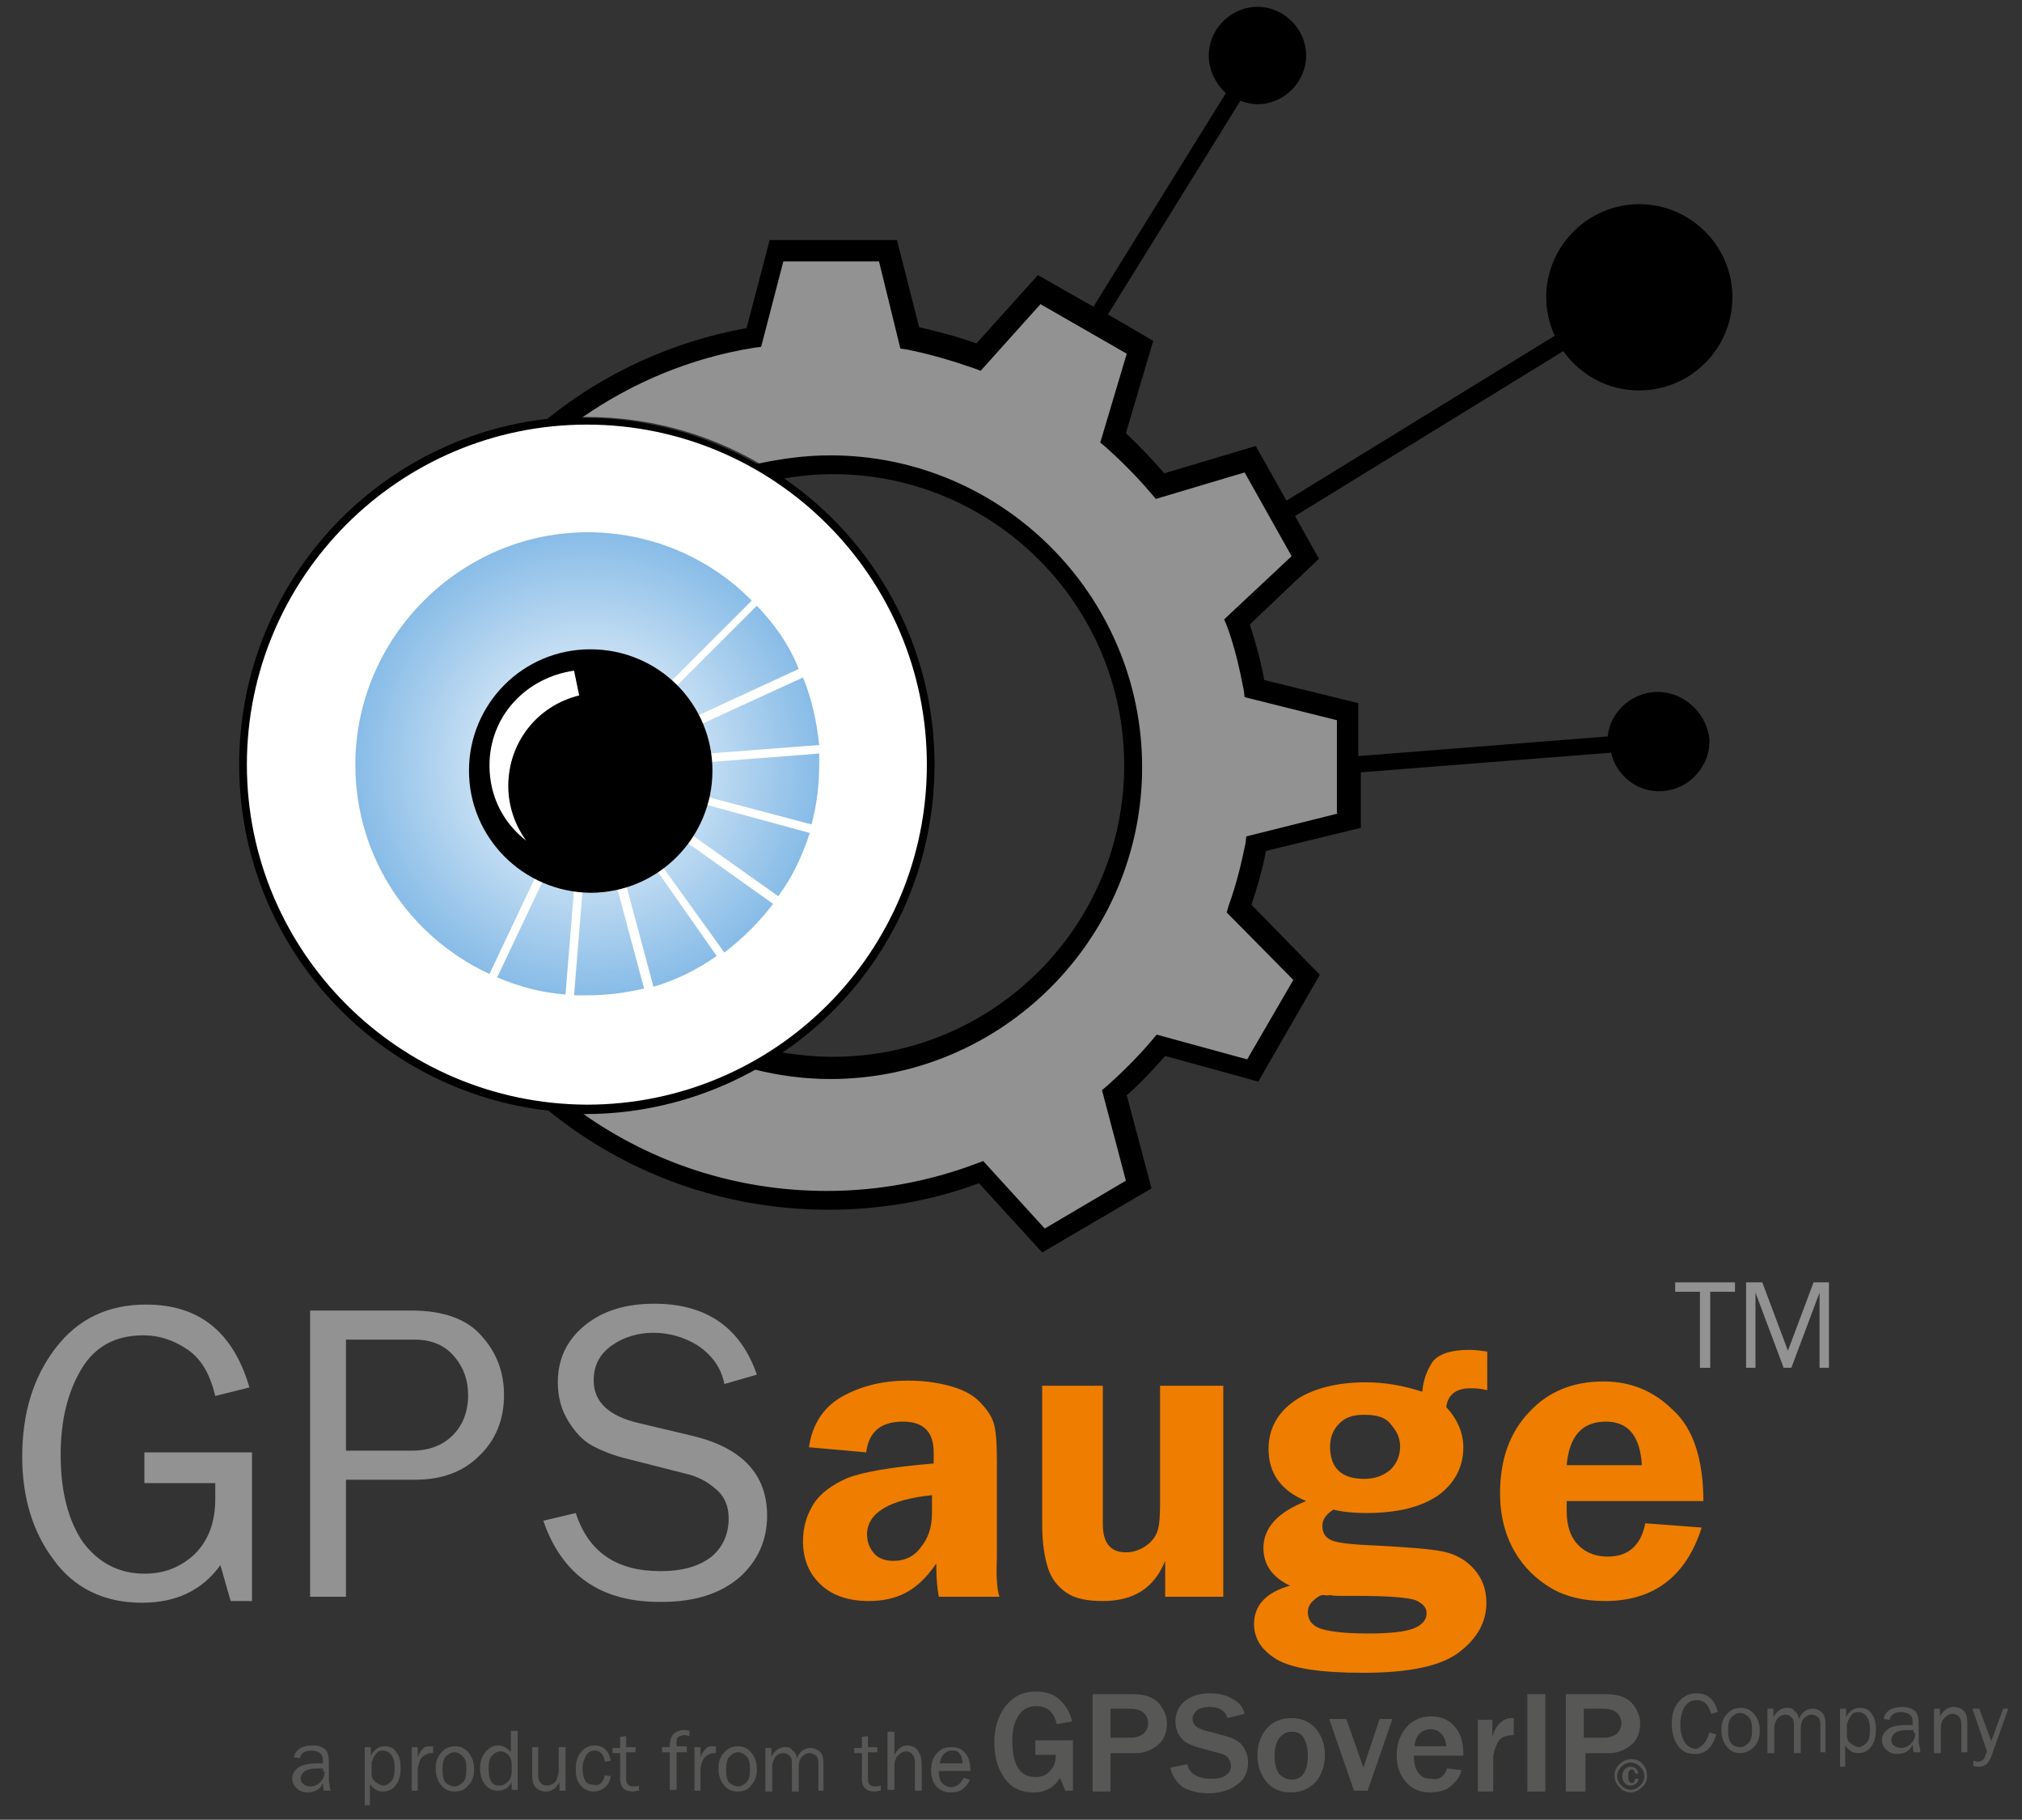
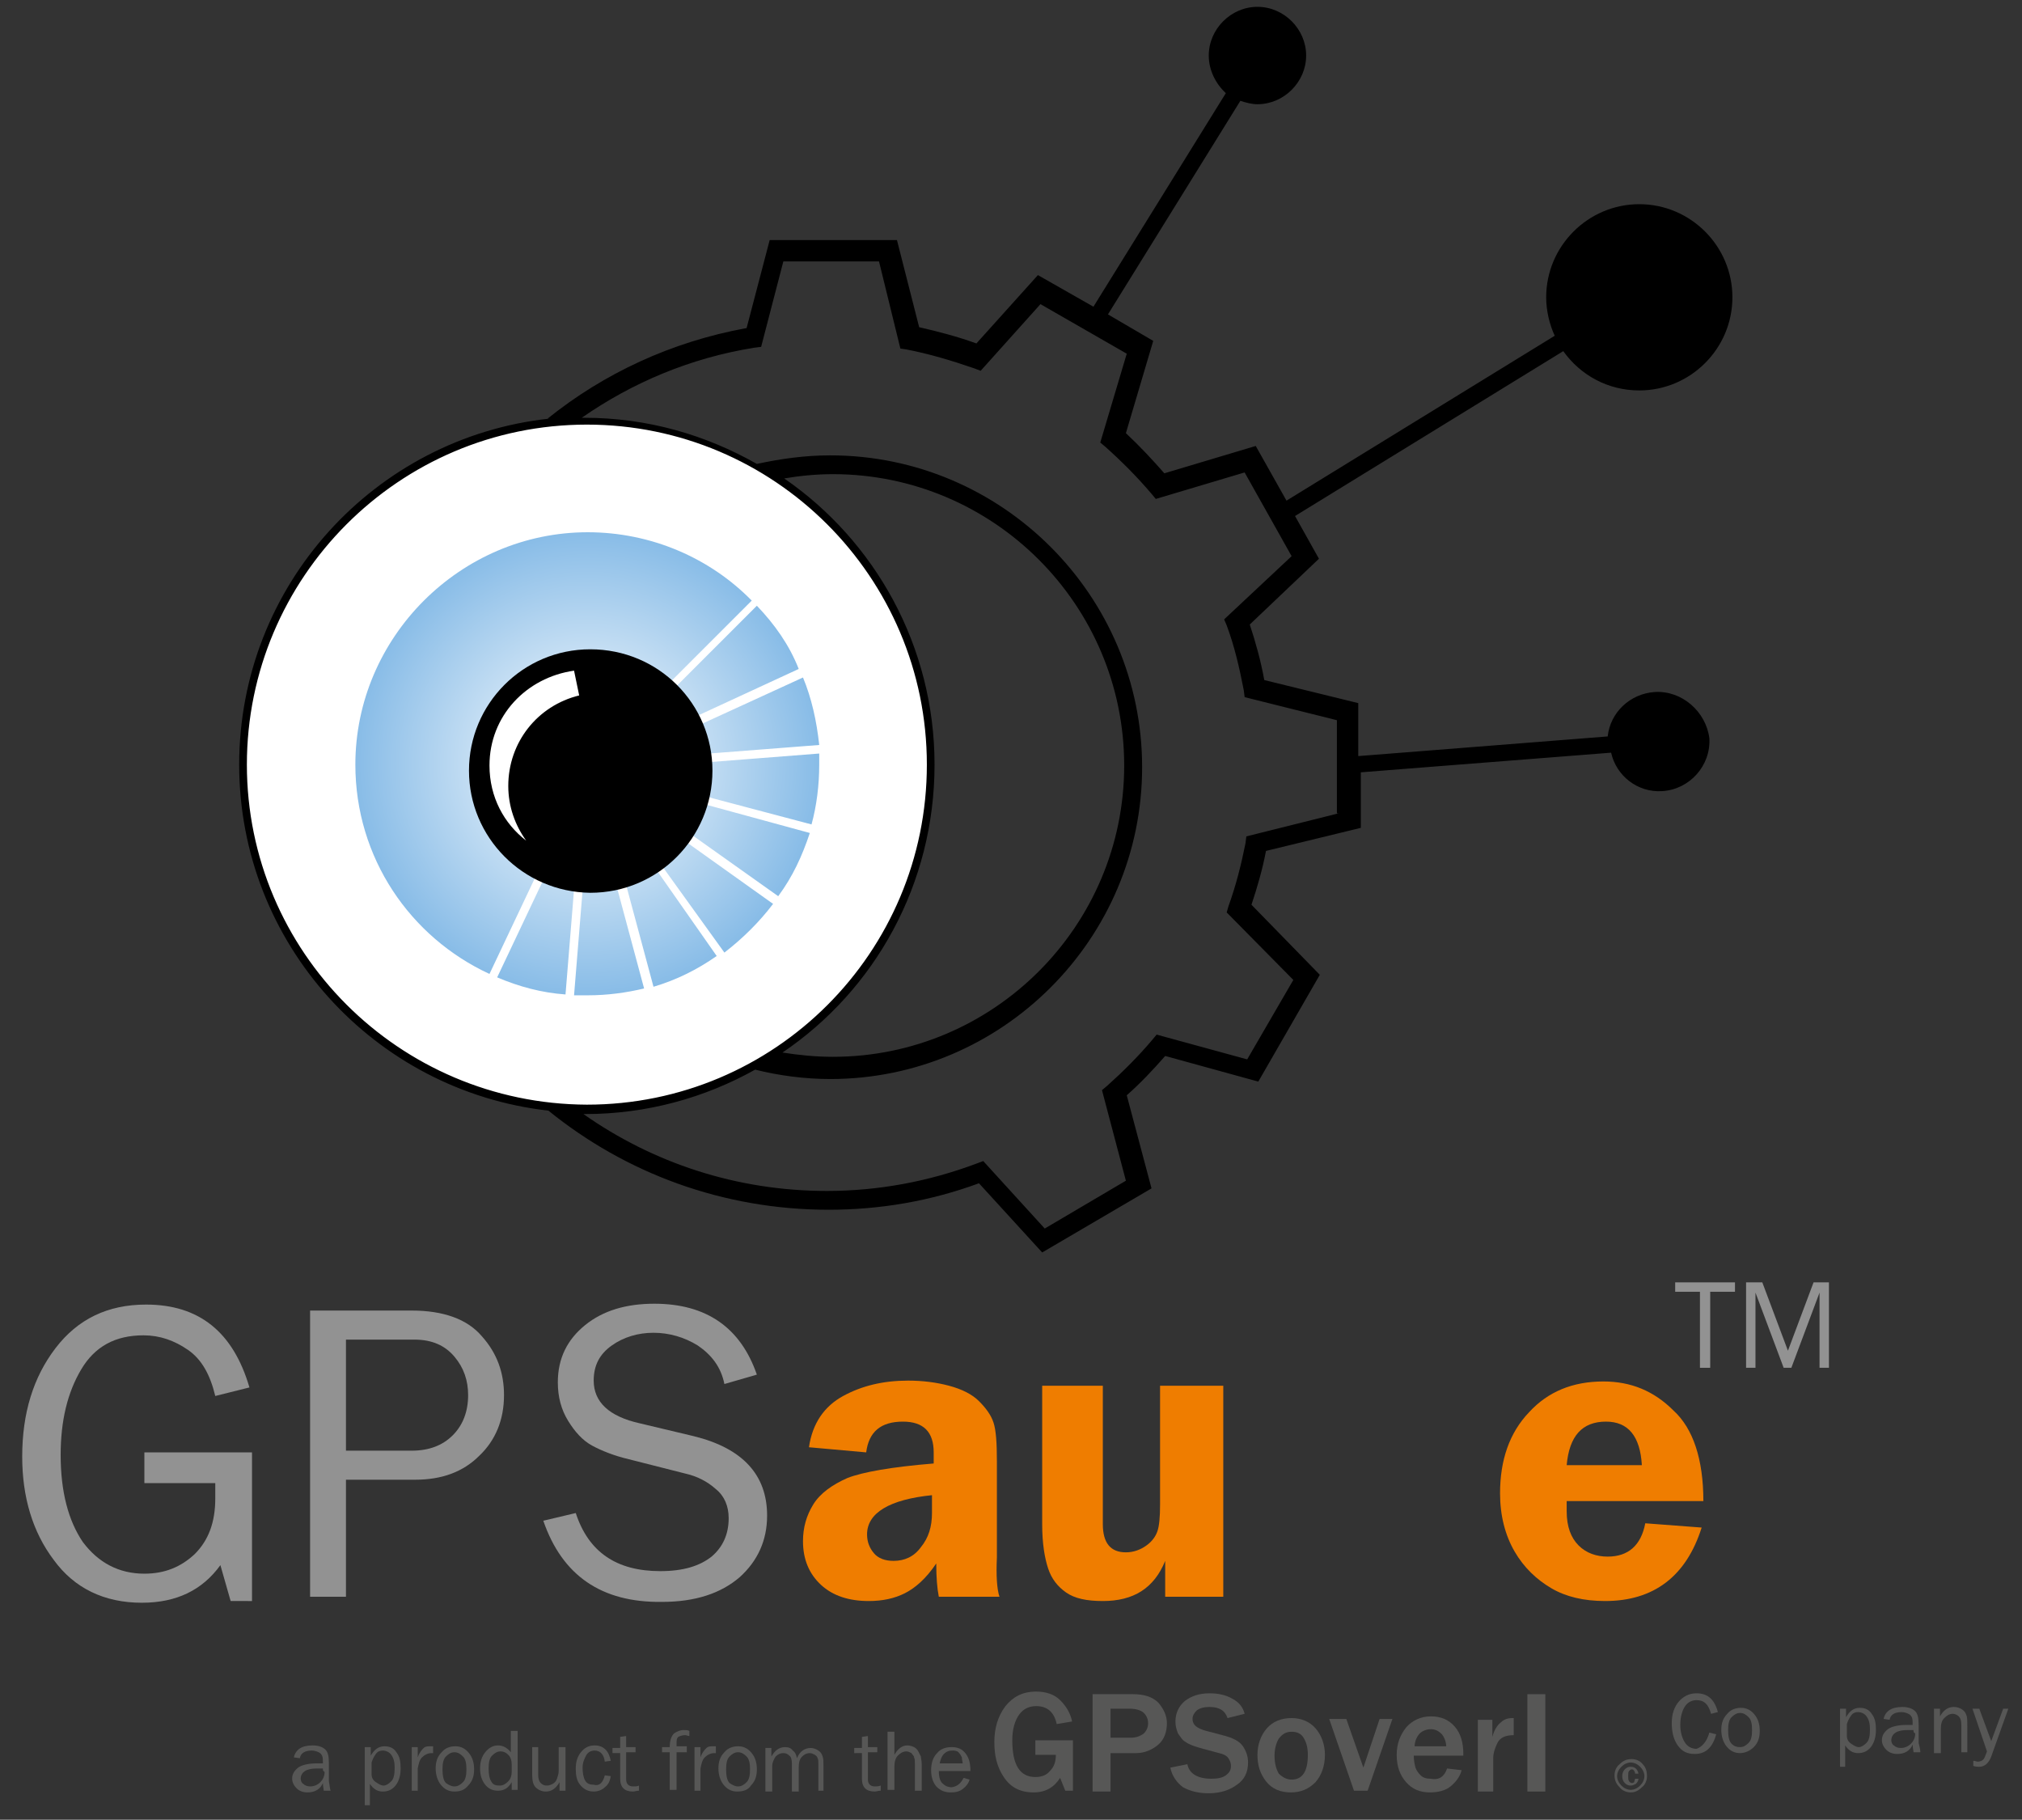
<svg xmlns="http://www.w3.org/2000/svg" version="1.1" id="Ebene_1" x="0px" y="0px" width="236.7px" height="213px" viewBox="0 0 236.7 213" style="enable-background:new 0 0 236.7 213;" xml:space="preserve">
  <rect x="0" y="0" width="236.7" height="213" fill="#333333" stroke="none" />
  <style type="text/css">
	.st0{fill:#575756;}
	.st1{fill:#FFFFFF;}
	.st2{fill-rule:evenodd;clip-rule:evenodd;fill:#929292;}
	.st3{fill-rule:evenodd;clip-rule:evenodd;fill:url(#SVGID_1_);}
	.st4{fill-rule:evenodd;clip-rule:evenodd;}
	.st5{fill:#929292;}
	.st6{fill:#EF7D00;}
</style>
  <g>
    <g>
      <path class="st0" d="M192.8,207.9c0,0.5-0.2,1-0.6,1.3c-0.4,0.4-0.8,0.6-1.3,0.6c-0.5,0-1-0.2-1.3-0.6c-0.4-0.4-0.6-0.8-0.6-1.4    c0-0.5,0.2-1,0.6-1.3c0.4-0.4,0.8-0.6,1.4-0.6c0.5,0,1,0.2,1.3,0.6C192.7,206.9,192.8,207.4,192.8,207.9z M192.5,207.9    c0-0.4-0.2-0.8-0.5-1.1c-0.3-0.3-0.7-0.5-1.1-0.5c-0.4,0-0.8,0.2-1.1,0.5c-0.3,0.3-0.5,0.7-0.5,1.1c0,0.4,0.2,0.8,0.5,1.1    c0.3,0.3,0.7,0.5,1.1,0.5c0.4,0,0.8-0.2,1.1-0.5C192.3,208.7,192.5,208.3,192.5,207.9z M191.4,208.2l0.4,0c0,0.2-0.1,0.4-0.3,0.6    c-0.2,0.1-0.4,0.2-0.6,0.2c-0.3,0-0.5-0.1-0.7-0.3c-0.2-0.2-0.3-0.5-0.3-0.8c0-0.3,0.1-0.6,0.3-0.8c0.2-0.2,0.4-0.3,0.7-0.3    c0.5,0,0.8,0.3,0.9,0.8l-0.4,0c0,0,0,0,0-0.1c-0.1-0.3-0.2-0.4-0.4-0.4c-0.1,0-0.2,0.1-0.3,0.2c-0.1,0.1-0.1,0.3-0.1,0.6    c0,0.3,0,0.4,0.1,0.6c0.1,0.1,0.2,0.2,0.3,0.2c0.1,0,0.2,0,0.3-0.1C191.3,208.5,191.4,208.3,191.4,208.2z" />
    </g>
    <g>
      <path class="st0" d="M200.1,202.8l0.8,0.2c-0.4,1.5-1.2,2.3-2.5,2.3c-0.9,0-1.5-0.3-2-1c-0.5-0.7-0.7-1.6-0.7-2.6    c0-1.1,0.3-1.9,0.8-2.5s1.2-1,2.1-1c1.3,0,2.1,0.7,2.5,2.2l-0.8,0.2c-0.3-1.1-0.8-1.6-1.7-1.6c-0.6,0-1.1,0.3-1.4,0.8    c-0.3,0.5-0.5,1.2-0.5,2.1c0,0.8,0.2,1.5,0.5,2c0.3,0.5,0.8,0.8,1.4,0.8C199.2,204.5,199.8,203.9,200.1,202.8z" />
      <path class="st0" d="M203.7,205.2c-0.7,0-1.2-0.3-1.6-0.8c-0.4-0.5-0.6-1.2-0.6-1.9c0-0.8,0.2-1.4,0.7-1.9c0.4-0.5,1-0.7,1.6-0.7    c0.7,0,1.2,0.3,1.6,0.8c0.4,0.5,0.6,1.1,0.6,1.9c0,0.8-0.2,1.4-0.7,1.9C204.9,204.9,204.3,205.2,203.7,205.2z M203.7,204.5    c0.4,0,0.7-0.2,1-0.5c0.3-0.3,0.4-0.8,0.4-1.5c0-0.7-0.1-1.2-0.4-1.5c-0.3-0.3-0.6-0.5-1-0.5c-0.4,0-0.7,0.2-1,0.5    c-0.3,0.3-0.4,0.8-0.4,1.5c0,0.7,0.1,1.3,0.4,1.6C203,204.4,203.3,204.5,203.7,204.5z" />
-       <path class="st0" d="M213.9,205.1h-0.8v-3.1c0-0.3,0-0.6-0.1-0.7c0-0.2-0.2-0.3-0.3-0.4c-0.2-0.1-0.4-0.2-0.6-0.2    c-0.3,0-0.6,0.1-0.9,0.4c-0.3,0.3-0.4,0.7-0.4,1.3v2.8h-0.8v-3.3c0-0.4-0.1-0.8-0.3-0.9c-0.2-0.2-0.4-0.3-0.7-0.3    c-0.3,0-0.6,0.1-0.9,0.4c-0.2,0.3-0.4,0.7-0.4,1.1v3h-0.8V200h0.7v1c0.4-0.7,0.9-1.1,1.6-1.1c0.4,0,0.7,0.1,0.9,0.4    c0.3,0.2,0.4,0.5,0.5,0.9c0.3-0.8,0.9-1.2,1.6-1.2c0.3,0,0.6,0.1,0.9,0.3c0.3,0.2,0.4,0.4,0.5,0.7c0.1,0.3,0.1,0.6,0.1,1.1V205.1z    " />
      <path class="st0" d="M216.2,206.8h-0.8V200h0.7v1c0.4-0.7,0.9-1.1,1.6-1.1c0.6,0,1.1,0.2,1.4,0.7c0.4,0.5,0.5,1.1,0.5,1.9    c0,0.8-0.2,1.5-0.6,2c-0.4,0.5-0.9,0.7-1.5,0.7c-0.6,0-1.1-0.3-1.5-0.9V206.8z M216.2,201.8v1.4c0,0.4,0.2,0.7,0.5,0.9    c0.3,0.2,0.6,0.4,0.9,0.4c0.3,0,0.6-0.2,0.9-0.5c0.3-0.3,0.4-0.8,0.4-1.6c0-0.6-0.1-1.1-0.4-1.5c-0.2-0.3-0.6-0.5-1-0.5    c-0.3,0-0.6,0.1-0.8,0.4C216.4,201.2,216.3,201.5,216.2,201.8z" />
      <path class="st0" d="M224.8,205.1h-0.8c0-0.2-0.1-0.5-0.1-0.9c-0.3,0.7-0.9,1.1-1.8,1.1c-0.6,0-1-0.2-1.3-0.5    c-0.3-0.3-0.5-0.7-0.5-1.1c0-0.5,0.2-0.9,0.7-1.3c0.4-0.3,1.2-0.5,2.2-0.5c0.1,0,0.4,0,0.7,0c0-0.4,0-0.7-0.1-0.9    c-0.1-0.2-0.2-0.3-0.4-0.4c-0.2-0.1-0.5-0.2-0.8-0.2c-0.8,0-1.3,0.3-1.4,0.9l-0.7-0.1c0.2-0.9,0.9-1.4,2.2-1.4    c0.7,0,1.2,0.2,1.5,0.5c0.3,0.3,0.4,0.8,0.4,1.6v2.1C224.7,204.4,224.8,204.8,224.8,205.1z M224,202.5c-0.3,0-0.6,0-0.7,0    c-0.6,0-1.1,0.1-1.4,0.3c-0.3,0.2-0.5,0.5-0.5,0.9c0,0.2,0.1,0.5,0.3,0.6c0.2,0.2,0.5,0.3,0.8,0.3c0.5,0,0.9-0.2,1.2-0.5    c0.3-0.3,0.5-0.7,0.5-1.2C224,202.8,224,202.7,224,202.5z" />
      <path class="st0" d="M230.3,205.1h-0.7v-3.2c0-0.5-0.1-0.8-0.3-1c-0.2-0.2-0.5-0.3-0.7-0.3c-0.4,0-0.7,0.2-1,0.5    c-0.3,0.3-0.4,0.7-0.4,1.3v2.8h-0.8V200h0.7v0.9c0.4-0.7,0.9-1.1,1.6-1.1c0.4,0,0.7,0.1,1,0.3c0.3,0.2,0.4,0.4,0.5,0.7    c0.1,0.2,0.1,0.7,0.1,1.3V205.1z" />
      <path class="st0" d="M235.1,200l-2,5.6c-0.3,0.8-0.8,1.2-1.4,1.2c-0.2,0-0.4,0-0.7-0.1v-0.6c0.2,0,0.4,0.1,0.5,0.1    c0.3,0,0.5-0.1,0.6-0.2c0.2-0.1,0.3-0.5,0.5-1l-1.7-5h0.8l1.4,3.8l1.4-3.8H235.1z" />
    </g>
    <g>
      <path class="st0" d="M125.6,203.8v5.8h-0.9l-0.6-1.5c-0.7,1.1-1.7,1.7-3.1,1.7c-1.6,0-2.7-0.6-3.5-1.8c-0.8-1.2-1.1-2.5-1.1-4.1    c0-1.6,0.4-3,1.3-4.2c0.9-1.1,2-1.7,3.6-1.7c1.1,0,2.1,0.3,2.8,1c0.7,0.7,1.2,1.5,1.4,2.5l-1.8,0.3c-0.3-1.4-1.1-2.1-2.4-2.1    c-0.8,0-1.5,0.3-2,1c-0.5,0.7-0.8,1.7-0.8,3c0,2.9,0.9,4.3,2.7,4.3c0.7,0,1.3-0.2,1.7-0.7c0.5-0.5,0.7-1.1,0.7-1.9h-2.4v-1.7    H125.6z" />
      <path class="st0" d="M130,209.7h-2.1v-11.4h4.7c1.3,0,2.3,0.3,3,1c0.6,0.7,1,1.5,1,2.4c0,1-0.3,1.9-1,2.5c-0.7,0.6-1.6,1-2.6,1    H130V209.7z M130,203.4h2.4c0.6,0,1.1-0.2,1.5-0.5c0.3-0.3,0.5-0.7,0.5-1.2c0-0.5-0.2-0.9-0.5-1.2c-0.3-0.3-0.9-0.5-1.7-0.5H130    V203.4z" />
      <path class="st0" d="M137,206.9l2-0.4c0.2,1.1,1.2,1.7,2.8,1.7c0.7,0,1.3-0.1,1.7-0.4c0.4-0.3,0.6-0.6,0.6-1.1    c0-0.3-0.1-0.6-0.3-0.9c-0.2-0.3-0.6-0.5-1.1-0.6l-2.2-0.6c-0.7-0.2-1.3-0.4-1.7-0.7c-0.4-0.2-0.6-0.6-0.9-1    c-0.2-0.5-0.3-0.9-0.3-1.4c0-1,0.4-1.8,1.1-2.4c0.8-0.6,1.7-0.9,2.9-0.9c1,0,1.9,0.2,2.6,0.6c0.8,0.4,1.3,1,1.5,1.8l-2,0.5    c-0.3-0.9-1-1.3-2.1-1.3c-0.6,0-1.1,0.1-1.5,0.4c-0.3,0.3-0.5,0.6-0.5,1c0,0.7,0.5,1.1,1.6,1.4l1.9,0.5c1.2,0.3,2,0.7,2.4,1.3    c0.4,0.6,0.6,1.2,0.6,1.9c0,1.1-0.4,2-1.3,2.6c-0.8,0.6-1.9,1-3.3,1c-1.1,0-2.1-0.2-3-0.7C137.8,208.7,137.2,207.9,137,206.9z" />
      <path class="st0" d="M151.1,209.8c-1.2,0-2.2-0.4-2.9-1.3c-0.7-0.9-1-1.9-1-3.1c0-1.2,0.4-2.3,1.1-3.1c0.7-0.8,1.7-1.2,2.9-1.2    c1.1,0,2.1,0.4,2.8,1.2c0.7,0.8,1.1,1.9,1.1,3.1c0,1.3-0.4,2.4-1.1,3.2C153.2,209.4,152.3,209.8,151.1,209.8z M151.2,208.3    c1.3,0,1.9-1,1.9-2.9c0-0.9-0.2-1.5-0.5-2c-0.3-0.5-0.8-0.7-1.4-0.7c-0.7,0-1.1,0.3-1.5,0.8c-0.3,0.5-0.5,1.2-0.5,2    c0,0.9,0.2,1.6,0.5,2.1C150.1,208,150.6,208.3,151.2,208.3z" />
      <path class="st0" d="M163,201.2l-2.9,8.4h-1.6l-2.9-8.4h2l2,5.7l1.9-5.7H163z" />
      <path class="st0" d="M169.4,207l1.7,0.2c-0.2,0.8-0.7,1.4-1.3,1.9c-0.6,0.5-1.5,0.7-2.4,0.7c-1.2,0-2.1-0.4-2.8-1.2    c-0.7-0.8-1.1-1.8-1.1-3.2c0-1.3,0.4-2.3,1.1-3.2c0.7-0.8,1.7-1.3,2.9-1.3c1.2,0,2.1,0.4,2.8,1.2c0.7,0.8,1,1.9,1,3.2l0,0.2h-5.8    c0,0.6,0.1,1,0.2,1.4c0.1,0.3,0.3,0.6,0.6,0.9c0.3,0.3,0.7,0.4,1.2,0.4C168.5,208.4,169.1,207.9,169.4,207z M169.3,204.5    c0-0.6-0.2-1.1-0.5-1.5c-0.4-0.4-0.8-0.6-1.3-0.6c-0.5,0-1,0.2-1.3,0.5s-0.6,0.9-0.6,1.5H169.3z" />
      <path class="st0" d="M174.9,209.7H173v-8.4h1.7v2c0.2-0.8,0.6-1.4,1-1.7c0.4-0.4,0.9-0.5,1.3-0.5c0.1,0,0.1,0,0.2,0v2    c-1,0-1.6,0.3-1.9,0.9c-0.3,0.6-0.5,1.2-0.5,1.8V209.7z" />
      <path class="st0" d="M180.9,209.7h-2.1v-11.4h2.1V209.7z" />
-       <path class="st0" d="M185.4,209.7h-2.1v-11.4h4.7c1.3,0,2.3,0.3,3,1c0.6,0.7,1,1.5,1,2.4c0,1-0.3,1.9-1,2.5c-0.7,0.6-1.6,1-2.6,1    h-2.8V209.7z M185.4,203.4h2.4c0.6,0,1.1-0.2,1.5-0.5c0.3-0.3,0.5-0.7,0.5-1.2c0-0.5-0.2-0.9-0.5-1.2c-0.3-0.3-0.9-0.5-1.7-0.5    h-2.2V203.4z" />
    </g>
    <g>
      <path class="st0" d="M38.7,209.6h-0.8c0-0.2-0.1-0.5-0.1-0.9c-0.3,0.7-0.9,1.1-1.8,1.1c-0.6,0-1-0.2-1.3-0.5    c-0.3-0.3-0.5-0.7-0.5-1.1c0-0.5,0.2-0.9,0.7-1.3c0.4-0.3,1.2-0.5,2.2-0.5c0.1,0,0.4,0,0.7,0c0-0.4,0-0.7-0.1-0.9    c-0.1-0.2-0.2-0.3-0.4-0.4c-0.2-0.1-0.5-0.2-0.8-0.2c-0.8,0-1.3,0.3-1.4,0.9l-0.7-0.1c0.2-0.9,0.9-1.4,2.2-1.4    c0.7,0,1.2,0.2,1.5,0.5c0.3,0.3,0.4,0.8,0.4,1.6v2.1C38.6,209,38.6,209.3,38.7,209.6z M37.8,207c-0.3,0-0.6,0-0.7,0    c-0.6,0-1.1,0.1-1.4,0.3c-0.3,0.2-0.5,0.5-0.5,0.9c0,0.2,0.1,0.5,0.3,0.6c0.2,0.2,0.5,0.3,0.8,0.3c0.5,0,0.9-0.2,1.2-0.5    c0.3-0.3,0.5-0.7,0.5-1.2C37.8,207.3,37.8,207.2,37.8,207z" />
      <path class="st0" d="M43.5,211.3h-0.8v-6.8h0.7v1c0.4-0.7,0.9-1.1,1.6-1.1c0.6,0,1.1,0.2,1.4,0.7c0.4,0.5,0.5,1.1,0.5,1.9    c0,0.8-0.2,1.5-0.6,2c-0.4,0.5-0.9,0.7-1.5,0.7c-0.6,0-1.1-0.3-1.5-0.9V211.3z M43.5,206.3v1.4c0,0.4,0.2,0.7,0.5,0.9    c0.3,0.2,0.6,0.4,0.9,0.4c0.3,0,0.6-0.2,0.9-0.5c0.3-0.3,0.4-0.8,0.4-1.6c0-0.6-0.1-1.1-0.4-1.5c-0.2-0.3-0.6-0.5-1-0.5    c-0.3,0-0.6,0.1-0.8,0.4C43.7,205.7,43.6,206,43.5,206.3z" />
      <path class="st0" d="M49,209.6h-0.8v-5.1h0.7v1.2c0.2-0.6,0.5-0.9,0.7-1.1c0.2-0.2,0.5-0.2,0.8-0.2c0.1,0,0.2,0,0.3,0v0.8h-0.2    c-0.4,0-0.8,0.2-1.1,0.5c-0.3,0.3-0.4,0.8-0.5,1.3V209.6z" />
      <path class="st0" d="M53.2,209.7c-0.7,0-1.2-0.3-1.6-0.8c-0.4-0.5-0.6-1.2-0.6-1.9c0-0.8,0.2-1.4,0.7-1.9c0.4-0.5,1-0.7,1.6-0.7    c0.7,0,1.2,0.3,1.6,0.8c0.4,0.5,0.6,1.1,0.6,1.9c0,0.8-0.2,1.4-0.7,1.9C54.4,209.5,53.9,209.7,53.2,209.7z M53.2,209.1    c0.4,0,0.7-0.2,1-0.5c0.3-0.3,0.4-0.8,0.4-1.5c0-0.7-0.1-1.2-0.4-1.5c-0.3-0.3-0.6-0.5-1-0.5c-0.4,0-0.7,0.2-1,0.5    c-0.3,0.3-0.4,0.8-0.4,1.5c0,0.7,0.1,1.3,0.4,1.6C52.5,208.9,52.8,209.1,53.2,209.1z" />
      <path class="st0" d="M60.6,202.7v6.8h-0.7v-0.9c-0.4,0.7-0.9,1-1.6,1c-0.6,0-1.1-0.2-1.5-0.7c-0.4-0.5-0.6-1.1-0.6-1.9    c0-0.8,0.2-1.4,0.6-1.9c0.4-0.5,0.9-0.8,1.5-0.8c0.6,0,1.1,0.3,1.5,0.8v-2.5H60.6z M59.9,206.5c0-0.4-0.1-0.8-0.4-1.1    c-0.3-0.3-0.6-0.4-0.9-0.4c-0.4,0-0.7,0.2-1,0.5c-0.3,0.3-0.4,0.8-0.4,1.5c0,0.7,0.1,1.2,0.3,1.5c0.2,0.4,0.5,0.5,1,0.5    c0.4,0,0.7-0.2,1-0.5c0.3-0.3,0.4-0.7,0.4-1.1V206.5z" />
      <path class="st0" d="M66.2,209.6h-0.7v-1c-0.4,0.7-0.9,1.1-1.6,1.1c-0.5,0-0.9-0.2-1.2-0.5c-0.3-0.3-0.4-0.8-0.4-1.5v-3.2H63v3.2    c0,0.5,0.1,0.8,0.3,1c0.2,0.2,0.4,0.3,0.7,0.3c0.3,0,0.5-0.1,0.7-0.2c0.2-0.1,0.4-0.3,0.5-0.6c0.1-0.3,0.2-0.6,0.2-0.9v-2.8h0.8    V209.6z" />
      <path class="st0" d="M70.8,207.8l0.7,0.1c-0.1,0.6-0.3,1-0.7,1.3c-0.3,0.3-0.8,0.5-1.3,0.5c-0.7,0-1.2-0.3-1.6-0.8    c-0.4-0.5-0.5-1.1-0.5-1.9c0-0.8,0.2-1.4,0.6-1.9c0.4-0.5,0.9-0.8,1.6-0.8c0.6,0,1,0.2,1.3,0.5c0.3,0.3,0.5,0.8,0.6,1.3l-0.7,0.1    c-0.1-0.8-0.5-1.3-1.2-1.3c-0.4,0-0.8,0.2-1,0.6c-0.2,0.4-0.4,0.8-0.4,1.4c0,0.6,0.1,1.2,0.3,1.5c0.2,0.4,0.6,0.5,1,0.5    C70.2,209.1,70.6,208.6,70.8,207.8z" />
      <path class="st0" d="M74.8,209v0.6c-0.3,0-0.5,0.1-0.7,0.1c-1,0-1.5-0.5-1.5-1.5v-3h-0.9v-0.6h0.9l0-1.3l0.7-0.1v1.3h1.1v0.6h-1.1    v3.2c0,0.5,0.3,0.8,0.8,0.8C74.4,209.1,74.6,209.1,74.8,209z" />
      <path class="st0" d="M80.4,204.5v0.6h-1.2v4.4h-0.8v-4.4h-0.9v-0.6h0.9c0-0.8,0.2-1.3,0.5-1.6c0.3-0.2,0.7-0.4,1.1-0.4    c0.2,0,0.5,0,0.7,0.1v0.6c-0.2,0-0.3-0.1-0.5-0.1c-0.3,0-0.6,0.1-0.8,0.2c-0.2,0.2-0.2,0.4-0.2,0.9v0.2H80.4z" />
      <path class="st0" d="M82.1,209.6h-0.8v-5.1H82v1.2c0.2-0.6,0.5-0.9,0.7-1.1c0.2-0.2,0.5-0.2,0.8-0.2c0.1,0,0.2,0,0.3,0v0.8h-0.2    c-0.4,0-0.8,0.2-1.1,0.5c-0.3,0.3-0.4,0.8-0.5,1.3V209.6z" />
      <path class="st0" d="M86.3,209.7c-0.7,0-1.2-0.3-1.6-0.8c-0.4-0.5-0.6-1.2-0.6-1.9c0-0.8,0.2-1.4,0.7-1.9c0.4-0.5,1-0.7,1.6-0.7    c0.7,0,1.2,0.3,1.6,0.8c0.4,0.5,0.6,1.1,0.6,1.9c0,0.8-0.2,1.4-0.7,1.9C87.6,209.5,87,209.7,86.3,209.7z M86.4,209.1    c0.4,0,0.7-0.2,1-0.5c0.3-0.3,0.4-0.8,0.4-1.5c0-0.7-0.1-1.2-0.4-1.5c-0.3-0.3-0.6-0.5-1-0.5c-0.4,0-0.7,0.2-1,0.5    c-0.3,0.3-0.4,0.8-0.4,1.5c0,0.7,0.1,1.3,0.4,1.6C85.7,208.9,86,209.1,86.4,209.1z" />
      <path class="st0" d="M96.6,209.6h-0.8v-3.1c0-0.3,0-0.6-0.1-0.7c0-0.2-0.2-0.3-0.3-0.4c-0.2-0.1-0.4-0.2-0.6-0.2    c-0.3,0-0.6,0.1-0.9,0.4c-0.3,0.3-0.4,0.7-0.4,1.3v2.8h-0.8v-3.3c0-0.4-0.1-0.8-0.3-0.9c-0.2-0.2-0.4-0.3-0.7-0.3    c-0.3,0-0.6,0.1-0.9,0.4c-0.2,0.3-0.4,0.7-0.4,1.1v3h-0.8v-5.1h0.7v1c0.4-0.7,0.9-1.1,1.6-1.1c0.4,0,0.7,0.1,0.9,0.4    c0.3,0.2,0.4,0.5,0.5,0.9c0.3-0.8,0.9-1.2,1.6-1.2c0.3,0,0.6,0.1,0.9,0.3c0.3,0.2,0.4,0.4,0.5,0.7c0.1,0.3,0.1,0.6,0.1,1.1V209.6z    " />
      <path class="st0" d="M103.1,209v0.6c-0.3,0-0.5,0.1-0.7,0.1c-1,0-1.5-0.5-1.5-1.5v-3H100v-0.6h0.9l0-1.3l0.7-0.1v1.3h1.1v0.6h-1.1    v3.2c0,0.5,0.3,0.8,0.8,0.8C102.6,209.1,102.8,209.1,103.1,209z" />
      <path class="st0" d="M107.9,209.6h-0.8v-3.1c0-0.4,0-0.6-0.1-0.8c0-0.2-0.2-0.3-0.3-0.5c-0.2-0.1-0.4-0.2-0.6-0.2    c-0.4,0-0.7,0.2-1,0.5c-0.3,0.3-0.4,0.8-0.4,1.3v2.7h-0.8v-6.8h0.8v2.7c0.4-0.7,0.9-1.1,1.5-1.1c0.3,0,0.6,0.1,0.8,0.2    c0.2,0.1,0.4,0.3,0.5,0.5c0.1,0.2,0.2,0.4,0.3,0.6c0,0.2,0.1,0.5,0.1,0.9V209.6z" />
      <path class="st0" d="M112.8,208.1l0.7,0.2c-0.1,0.4-0.4,0.8-0.8,1.1c-0.4,0.3-0.8,0.4-1.4,0.4c-0.7,0-1.2-0.2-1.7-0.7    c-0.4-0.5-0.6-1.1-0.6-1.9c0-0.8,0.2-1.5,0.7-2c0.4-0.5,1-0.7,1.7-0.7c0.7,0,1.2,0.2,1.6,0.7c0.4,0.5,0.6,1.1,0.6,2.1h-3.7    c0,0.8,0.2,1.3,0.5,1.5c0.3,0.3,0.7,0.4,1,0.4C112.1,209.1,112.5,208.7,112.8,208.1z M112.7,206.5c0-0.3-0.1-0.5-0.1-0.8    c-0.1-0.2-0.2-0.4-0.4-0.6c-0.2-0.2-0.5-0.2-0.7-0.2c-0.4,0-0.7,0.1-1,0.4c-0.3,0.3-0.4,0.7-0.5,1.1H112.7z" />
    </g>
    <g>
      <g>
        <path class="st1" d="M108.8,89.4c0,22.1-17.9,40-40,40c-22.1,0-40-17.9-40-40s17.9-40,40-40C90.9,49.4,108.8,67.3,108.8,89.4z" />
      </g>
-       <path class="st2" d="M157.9,96.1V83.3L147,80.5c-0.5-2.7-1.2-5.3-2-7.8l8-7.5l-6.4-11.5L136,56.9c-1.7-2-3.5-3.9-5.5-5.6l3.1-10.6    L121.8,34l-7.1,7.9c-2.6-1-5.3-1.7-8.1-2.3L104,29.3H91l-2.6,10.1c-8.2,1.4-15.7,4.7-22,9.5c0.7,0,1.4-0.1,2.2-0.1    c8,0,15.4,2.3,21.7,6.3c2.3-0.5,4.8-0.7,7.2-0.7c19.5,0,35.3,15.8,35.3,35.3c0,19.5-15.8,35.3-35.3,35.3c-2.6,0-5-0.3-7.4-0.8    c-6.2,3.9-13.6,6.1-21.5,6.1c-0.8,0-1.5,0-2.3-0.1c8.5,6.4,19.1,10.3,30.7,10.3c6.3,0,12.3-1.2,17.9-3.3l7.3,8l11.1-6.6l-2.9-10.8    c1.9-1.7,3.8-3.5,5.4-5.5l10.8,3l6.3-10.9l-7.9-8.1c0.9-2.4,1.5-5,2-7.6L157.9,96.1z" />
      <radialGradient id="SVGID_1_" cx="84.737" cy="93.543" r="27.051" gradientTransform="matrix(1.003 0 0 1.003 -16.264 -4.448)" gradientUnits="userSpaceOnUse">
        <stop offset="0" style="stop-color:#FFFFFF" />
        <stop offset="1" style="stop-color:#88BCE7" />
      </radialGradient>
      <path class="st3" d="M68.8,116.5c2.3,0,4.5-0.3,6.6-0.8l-3.2-11.9c-0.9,0.3-2,0.4-3.1,0.4c-0.3,0-0.6,0-0.9,0l-1,12.3    C67.8,116.5,68.3,116.5,68.8,116.5L68.8,116.5z M73.3,103.6l3.2,11.9c2.7-0.8,5.1-2,7.4-3.6l-7-10    C75.7,102.8,74.6,103.3,73.3,103.6L73.3,103.6z M77.6,101.5l7.2,10c2.2-1.7,4.1-3.6,5.7-5.7l-10.1-7.2    C79.7,99.7,78.8,100.6,77.6,101.5L77.6,101.5z M81.1,97.8l10,7.1c1.7-2.3,2.8-4.7,3.7-7.4l-12.1-3.3    C82.2,95.5,81.7,96.6,81.1,97.8L81.1,97.8z M82.9,93.3L95,96.5c0.6-2.2,0.9-4.6,0.9-7c0-0.5,0-0.9,0-1.3l-12.8,1    c0,0.4,0,0.8,0,1.1C83.1,91.4,83,92.3,82.9,93.3L82.9,93.3z M83,88.2l12.9-1c-0.3-2.8-0.9-5.5-1.9-7.9l-12,5.5    C82.5,85.9,82.9,87,83,88.2L83,88.2z M81.6,83.8l11.9-5.5c-1.1-2.8-2.8-5.2-4.9-7.4L79,80.5C80.1,81.6,80.9,82.6,81.6,83.8    L81.6,83.8z M78.4,79.9l9.6-9.6c-4.9-5-11.8-8-19.2-8c-14.9,0-27.2,12.3-27.2,27.2c0,10.9,6.4,20.2,15.7,24.5l5.4-11.4    c-4.3-2.4-7.3-7-7.3-12.3c0-7.7,6.1-13.9,13.8-13.9C72.8,76.4,76,77.7,78.4,79.9L78.4,79.9z M63.6,103l-5.4,11.4    c2.6,1.1,5.2,1.8,8,2l1-12.3C66,103.9,64.7,103.5,63.6,103L63.6,103z" />
      <path d="M193.7,81c-2.9,0.2-5.2,2.4-5.5,5.2l-29.2,2.3v-6.2L148,79.6c-0.4-2.2-1-4.4-1.7-6.5l8.1-7.7l-2.8-5L183,41.1    c2,2.8,5.2,4.6,8.9,4.6c6,0,10.9-4.9,10.9-10.9c0-6-4.9-10.9-10.9-10.9c-6,0-10.9,4.9-10.9,10.9c0,1.6,0.4,3.2,1,4.5l-31.4,19.3    l-3.6-6.4l-10.7,3.2c-1.4-1.6-2.9-3.2-4.5-4.7l3.2-10.8l-5.3-3.1l15.5-25c0.6,0.2,1.3,0.4,2,0.4c3.1,0,5.7-2.6,5.7-5.7    c0-3.1-2.6-5.7-5.7-5.7c-3.1,0-5.7,2.6-5.7,5.7c0,1.7,0.8,3.3,2,4.4l-15.5,25l-6.5-3.7l-7.2,8c-2.2-0.8-4.5-1.4-6.7-1.9L105,28.1    H90.1l-2.7,10.3C78.6,40,70.7,43.7,64.1,49c0.1,0,0.2,0,0.2,0C43.9,51.2,28,68.5,28,89.5c0,20.9,15.8,38.2,36.2,40.5l0,0    c0,0,0,0,0,0c9,7.3,20.4,11.6,32.8,11.6c6,0,11.9-1,17.6-3.1l7.4,8.1l12.8-7.5l-2.9-10.9c1.6-1.4,3.1-3,4.5-4.6l10.9,3l7.2-12.5    l-8-8.2c0.7-2.1,1.3-4.2,1.7-6.3l11.1-2.7v-6.5l29.3-2.3c0.6,2.7,3.1,4.7,6,4.5c3.2-0.2,5.7-3,5.5-6.2    C199.7,83.3,196.9,80.8,193.7,81z M28.9,89.5c0-21.9,17.8-39.8,39.8-39.8c21.9,0,39.8,17.8,39.8,39.8s-17.8,39.8-39.8,39.8    C46.7,129.2,28.9,111.4,28.9,89.5z M91.8,56c1.8-0.3,3.7-0.5,5.7-0.5c18.8,0,34.1,15.3,34.1,34.1c0,18.8-15.3,34.1-34.1,34.1    c-2,0-4-0.2-5.9-0.5c10.8-7.3,17.8-19.7,17.8-33.7C109.4,75.6,102.4,63.3,91.8,56z M156.7,95.2l-10.8,2.7l-0.1,0.8    c-0.5,2.5-1.1,4.9-2,7.4l-0.2,0.7l7.8,7.9l-5.4,9.3l-10.6-2.9l-0.5,0.6c-1.6,1.9-3.4,3.7-5.3,5.4l-0.6,0.5l2.8,10.6l-9.5,5.6    l-7.2-7.9l-0.8,0.3c-5.6,2.1-11.5,3.2-17.5,3.2c-10.6,0-20.4-3.3-28.5-9l0,0c0.1,0,0.2,0,0.2,0c7.2,0,14-1.9,19.9-5.2    c2.8,0.7,5.8,1.1,8.8,1.1c20.1,0,36.5-16.4,36.5-36.5c0-20.1-16.4-36.5-36.5-36.5c-3,0-5.8,0.4-8.6,1c-6-3.4-12.8-5.4-20.2-5.4    c-0.1,0-0.2,0-0.3,0c5.9-4.1,12.7-7,20.2-8.2l0.8-0.1l2.6-10h11.2l2.5,10.2l0.7,0.1c2.6,0.5,5.3,1.3,7.9,2.2l0.8,0.3l7-7.8    l10.1,5.8l-3.1,10.4l0.6,0.5c1.9,1.7,3.7,3.5,5.4,5.5l0.5,0.6l10.4-3.1l5.5,9.8l-7.9,7.4l0.3,0.7c0.9,2.4,1.5,5,2,7.6l0.1,0.8    l10.8,2.7V95.2z" />
      <path class="st4" d="M67.8,81.4c-4.9,1.2-8.3,5.5-8.3,10.6c0,2.4,0.8,4.6,2.1,6.4c-2.6-2-4.3-5.1-4.3-8.8c0-5.8,4.3-10.3,9.9-11.1    L67.8,81.4L67.8,81.4z M54.9,90.2c0-7.8,6.3-14.2,14.2-14.2c8,0,14.3,6.4,14.3,14.2c0,7.8-6.3,14.3-14.3,14.3    C61.2,104.4,54.9,98,54.9,90.2L54.9,90.2z" />
    </g>
    <g>
      <path class="st5" d="M29.5,170v17.4H27l-1.2-4.2c-2.1,2.9-5.1,4.4-9.2,4.4c-4.4,0-7.9-1.7-10.3-5c-2.5-3.3-3.7-7.4-3.7-12.1    c0-5.1,1.3-9.3,3.9-12.7c2.6-3.4,6.1-5.1,10.6-5.1c6.2,0,10.2,3.2,12.1,9.7l-4,1c-0.6-2.5-1.6-4.3-3.2-5.4    c-1.6-1.1-3.3-1.7-5.2-1.7c-3.3,0-5.7,1.3-7.3,4c-1.6,2.7-2.4,6-2.4,10c0,4.3,0.9,7.7,2.6,10.2c1.8,2.4,4.2,3.7,7.2,3.7    c2.4,0,4.3-0.8,5.9-2.3c1.6-1.6,2.4-3.7,2.4-6.5c0-0.5,0-1.1,0-1.8h-8.3V170H29.5z" />
      <path class="st5" d="M40.5,186.9h-4.2v-33.5h11.9c3.7,0,6.5,1,8.2,3c1.8,2,2.6,4.3,2.6,6.9c0,2.9-1,5.3-2.9,7.1    c-1.9,1.9-4.4,2.8-7.5,2.8h-8.1V186.9z M40.5,169.8h7.7c2,0,3.6-0.6,4.8-1.8c1.2-1.2,1.8-2.8,1.8-4.7c0-1.7-0.5-3.2-1.6-4.5    c-1.1-1.3-2.6-2-4.7-2h-8V169.8z" />
      <path class="st5" d="M63.6,178l3.8-0.9c1.5,4.6,4.8,6.8,9.9,6.8c2.7,0,4.6-0.6,6-1.7c1.3-1.1,2-2.6,2-4.5c0-1.4-0.5-2.6-1.5-3.4    c-1-0.9-2.2-1.5-3.5-1.8l-6.7-1.7c-1.7-0.4-3.2-1-4.3-1.6c-1.1-0.6-2-1.6-2.8-2.9c-0.8-1.3-1.2-2.8-1.2-4.5c0-2.8,1.1-5,3.2-6.7    c2.1-1.7,4.8-2.5,8.1-2.5c6.1,0,10.1,2.8,12,8.3l-3.8,1.1c-0.4-2-1.5-3.4-3.1-4.5c-1.6-1-3.4-1.5-5.2-1.5c-1.8,0-3.5,0.5-4.9,1.5    c-1.4,1-2.1,2.3-2.1,4.1c0,2.5,1.8,4.2,5.4,5l6.3,1.5c5.7,1.4,8.6,4.5,8.6,9.3c0,2.9-1.1,5.3-3.2,7.2c-2.2,1.9-5.2,2.9-9.1,2.9    C70.4,187.6,65.8,184.4,63.6,178z" />
      <path class="st6" d="M117,186.9h-7.1c-0.2-1-0.3-2.3-0.3-3.9c-1.2,1.8-2.5,2.9-3.7,3.5c-1.2,0.6-2.6,0.9-4.2,0.9    c-2.3,0-4.2-0.6-5.6-1.9c-1.4-1.3-2.1-3-2.1-5.1c0-1.6,0.4-3,1.2-4.3c0.8-1.3,2.2-2.3,4-3.1c1.8-0.7,5.2-1.3,10.1-1.7V170    c0-2.4-1.2-3.6-3.6-3.6c-2.6,0-4,1.2-4.3,3.6l-6.7-0.6c0.4-2.8,1.8-4.8,4-6c2.2-1.2,4.7-1.8,7.6-1.8c1.7,0,3.3,0.2,4.8,0.6    c1.5,0.4,2.7,1,3.5,1.8c0.8,0.8,1.4,1.6,1.7,2.5s0.4,2.4,0.4,4.6v11.2C116.6,184.4,116.7,186,117,186.9z M109.2,175    c-5.1,0.5-7.7,2.1-7.7,4.6c0,0.9,0.3,1.6,0.8,2.2c0.5,0.6,1.3,0.9,2.3,0.9c1.3,0,2.4-0.5,3.2-1.6c0.9-1.1,1.3-2.4,1.3-4V175z" />
      <path class="st6" d="M143.2,162.1v24.8h-6.8v-4.2c-1.3,3.2-3.7,4.7-7.3,4.7c-1.9,0-3.3-0.3-4.3-1c-1-0.7-1.7-1.6-2.1-2.8    c-0.4-1.2-0.7-2.9-0.7-5.2v-16.2h7.1v16.2c0,2.2,0.9,3.3,2.7,3.3c0.9,0,1.7-0.3,2.4-0.8c0.7-0.5,1.1-1.1,1.3-1.7    c0.2-0.6,0.3-1.6,0.3-3.1v-13.9H143.2z" />
-       <path class="st6" d="M174,162.7c-0.8-0.2-1.4-0.2-1.9-0.2c-1.6,0-2.6,0.7-2.8,2.2c1.3,1.4,2,3,2,4.7c0,2.3-1,4.2-2.9,5.6    c-2,1.4-4.8,2.1-8.5,2.1c-1.3,0-2.6-0.1-3.8-0.4c-0.8,0.5-1.3,1.1-1.3,1.9c0,0.9,0.4,1.4,1.1,1.7c0.7,0.3,2.4,0.5,5.1,0.6    c3.8,0.2,6.4,0.4,7.9,0.7c1.4,0.3,2.6,0.9,3.6,2c1,1.1,1.5,2.4,1.5,4c0,2.3-1.1,4.2-3.2,5.8c-2.1,1.6-5.8,2.4-11.2,2.4    c-5,0-8.4-0.5-10.2-1.6c-1.8-1.1-2.6-2.5-2.6-4.1c0-2.2,1.4-3.7,4.2-4.5c-2.1-1-3.1-2.5-3.1-4.4c0-2.4,1.7-4.2,5-5.5    c-2.9-1.2-4.4-3.2-4.4-6.1c0-2.3,1-4.2,3-5.6c2-1.4,4.8-2.2,8.4-2.2c2.3,0,4.4,0.4,6.6,1.1c0.1-1.4,0.6-2.6,1.2-3.5    c0.7-0.9,2.1-1.4,4.3-1.4c0.7,0,1.4,0.1,2.1,0.2V162.7z M154.9,186.7c-0.3,0-0.7,0.2-1.1,0.6c-0.5,0.4-0.7,0.9-0.7,1.4    c0,1.1,0.7,1.8,2.1,2.1c1.4,0.3,3.1,0.4,5,0.4c2.5,0,4.3-0.2,5.3-0.6c1-0.4,1.5-1,1.5-1.8c0-0.6-0.4-1.1-1.3-1.5    c-0.8-0.3-3.1-0.5-6.7-0.5l-1.5,0c-0.9,0-1.5,0-1.8-0.1C155.4,186.8,155.1,186.7,154.9,186.7z M159.7,165.6c-1.3,0-2.2,0.3-2.9,1    c-0.7,0.7-1.1,1.6-1.1,2.7c0,2.5,1.3,3.8,4,3.8c1.3,0,2.3-0.4,3.1-1.1c0.7-0.7,1.1-1.6,1.1-2.7c0-1-0.4-1.8-1.1-2.6    C162.2,165.9,161.2,165.6,159.7,165.6z" />
      <path class="st6" d="M199.4,175.7h-16c0,0.4,0,0.8,0,1.2c0,1.8,0.5,3.1,1.4,4c0.9,0.9,2.1,1.3,3.4,1.3c2.4,0,3.9-1.3,4.4-3.9    l6.6,0.5c-1.8,5.7-5.6,8.6-11.3,8.6c-2.5,0-4.6-0.5-6.3-1.5c-1.7-1-3.2-2.4-4.3-4.3c-1.1-1.9-1.7-4.2-1.7-6.8    c0-3.9,1.1-7.1,3.4-9.5c2.2-2.4,5.1-3.6,8.7-3.6c3.2,0,5.9,1.1,8.2,3.4C198.2,167.2,199.4,170.8,199.4,175.7z M183.4,171.5h8.8    c-0.2-3.4-1.6-5.1-4.2-5.1C185.2,166.4,183.7,168.1,183.4,171.5z" />
      <path class="st5" d="M200.2,160.1H199v-8.9h-2.9v-1.1h7v1.1h-2.9V160.1z" />
      <path class="st5" d="M214.2,160.1h-1.2v-8.8l-3.3,8.8h-0.9l-3.3-8.8v8.8h-1.1v-10h1.9l3,8l3-8h1.8V160.1z" />
    </g>
  </g>
</svg>